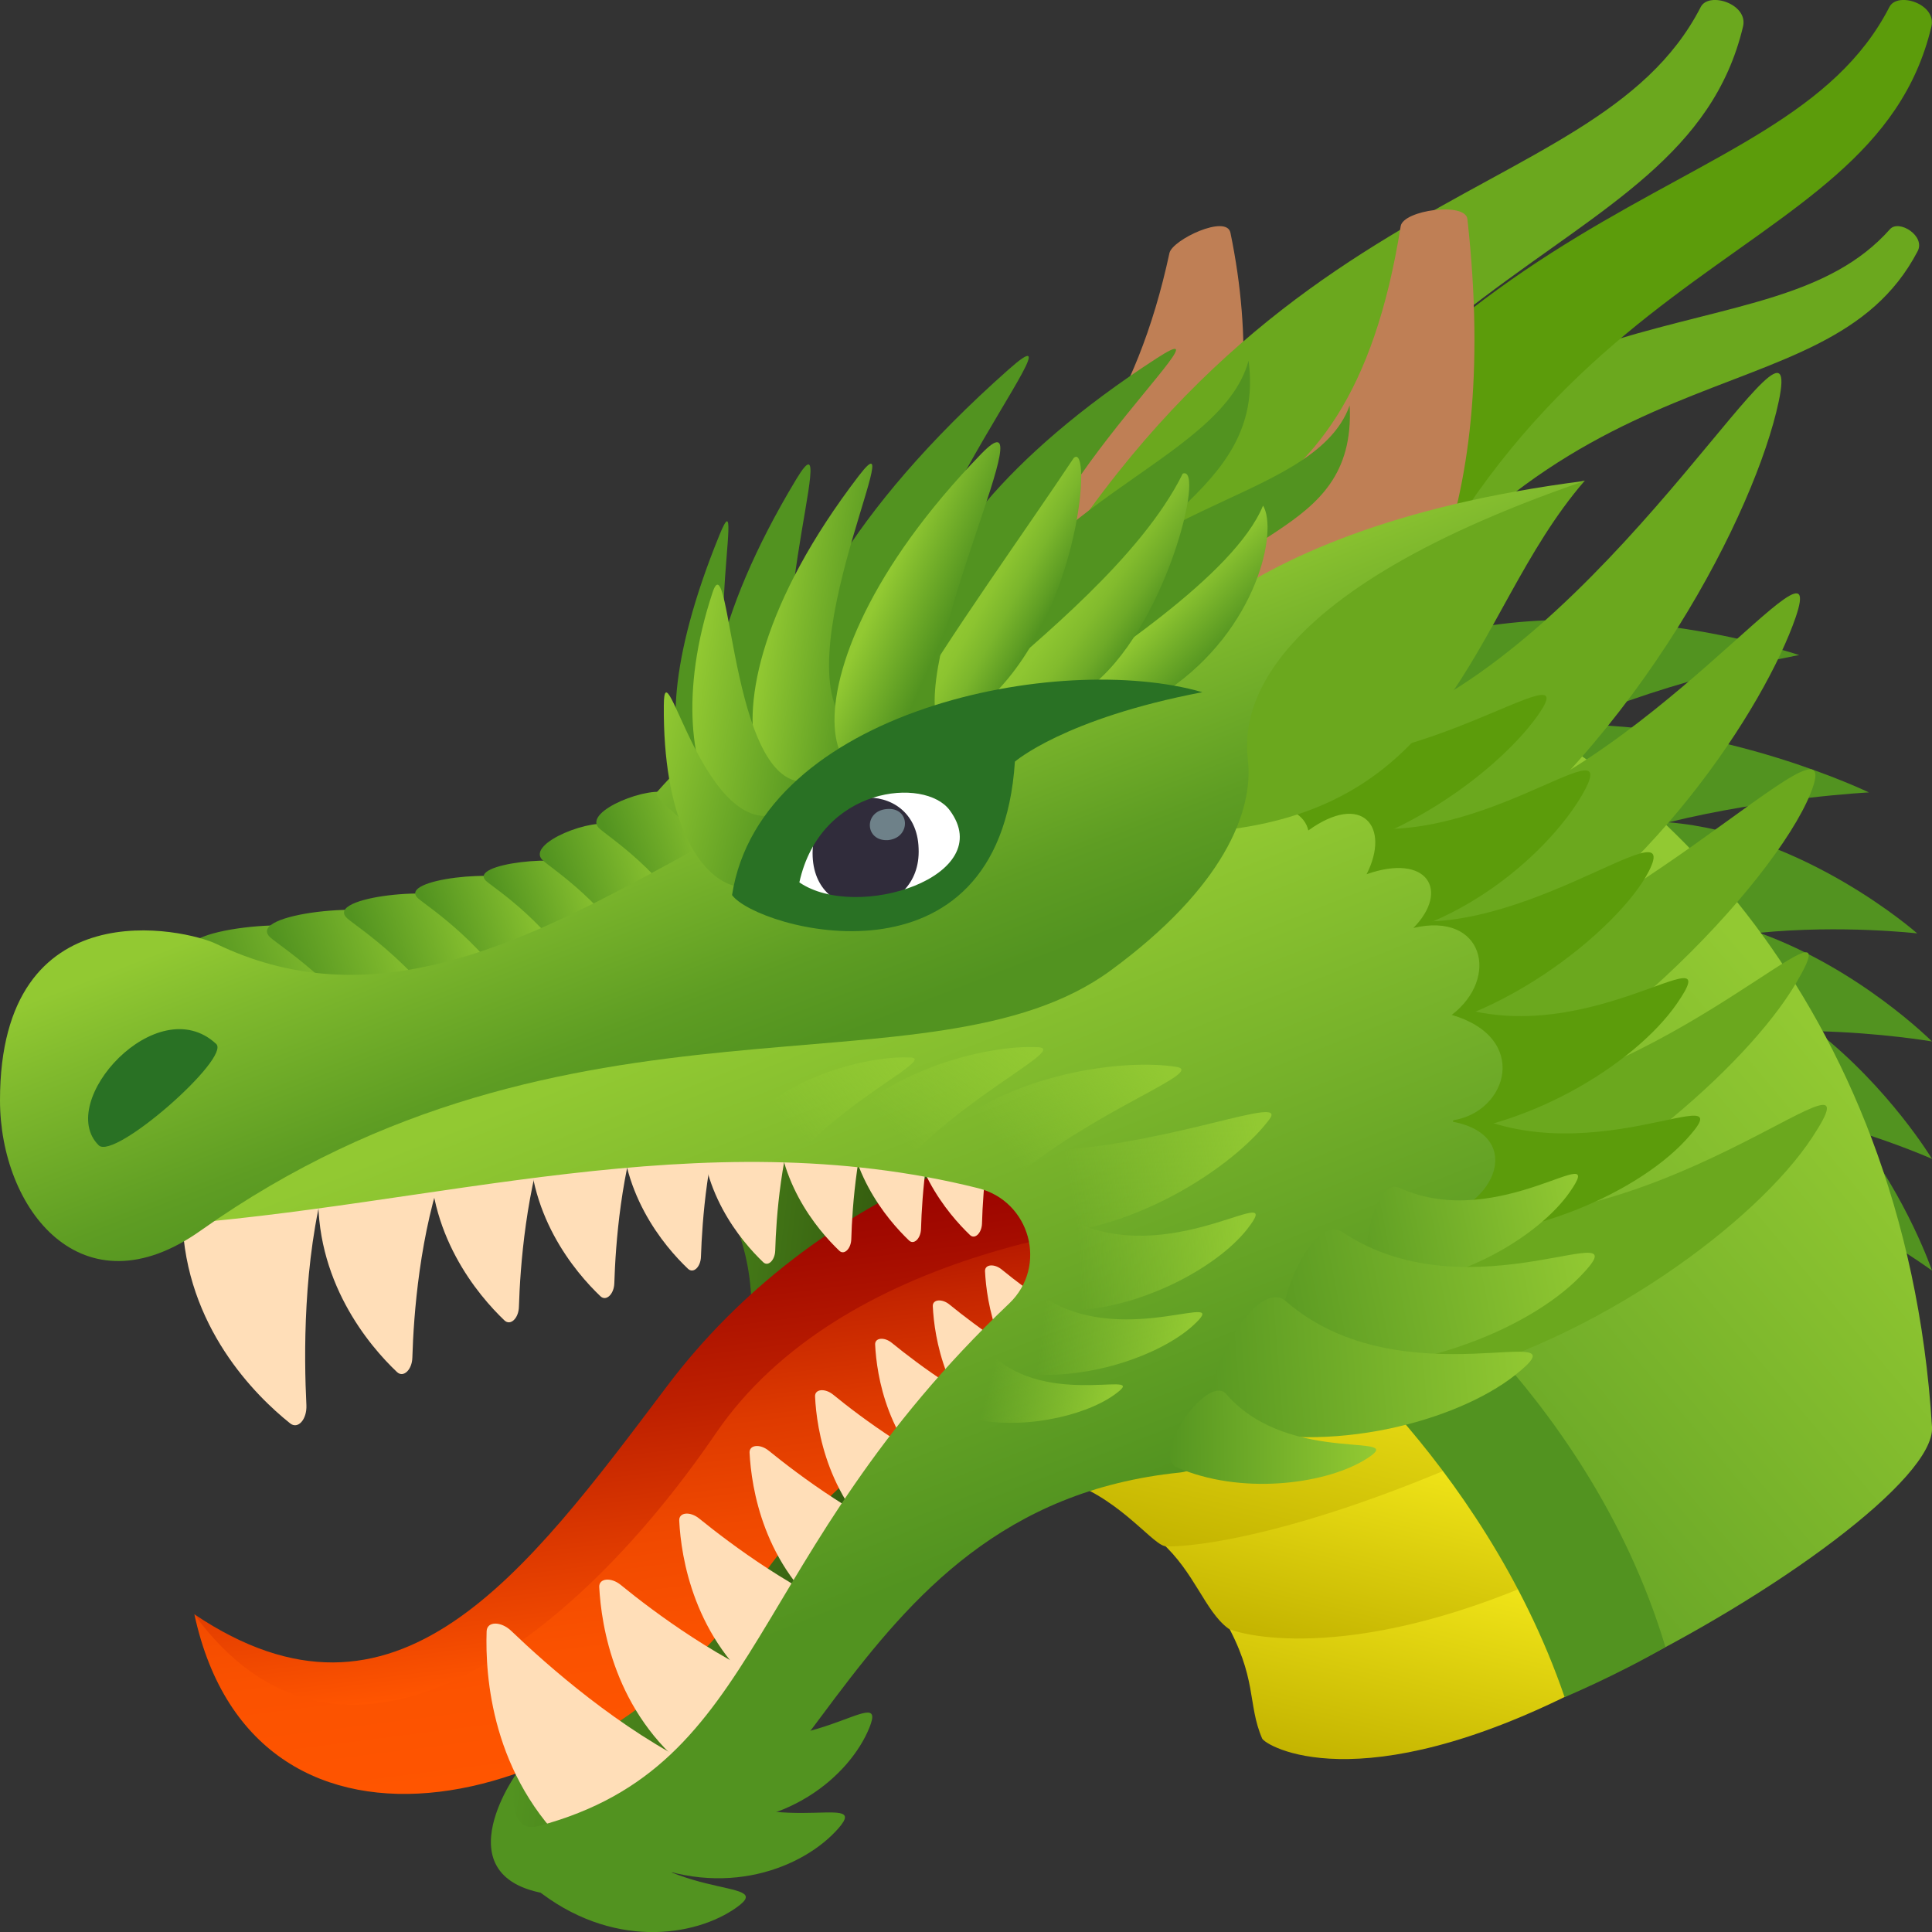
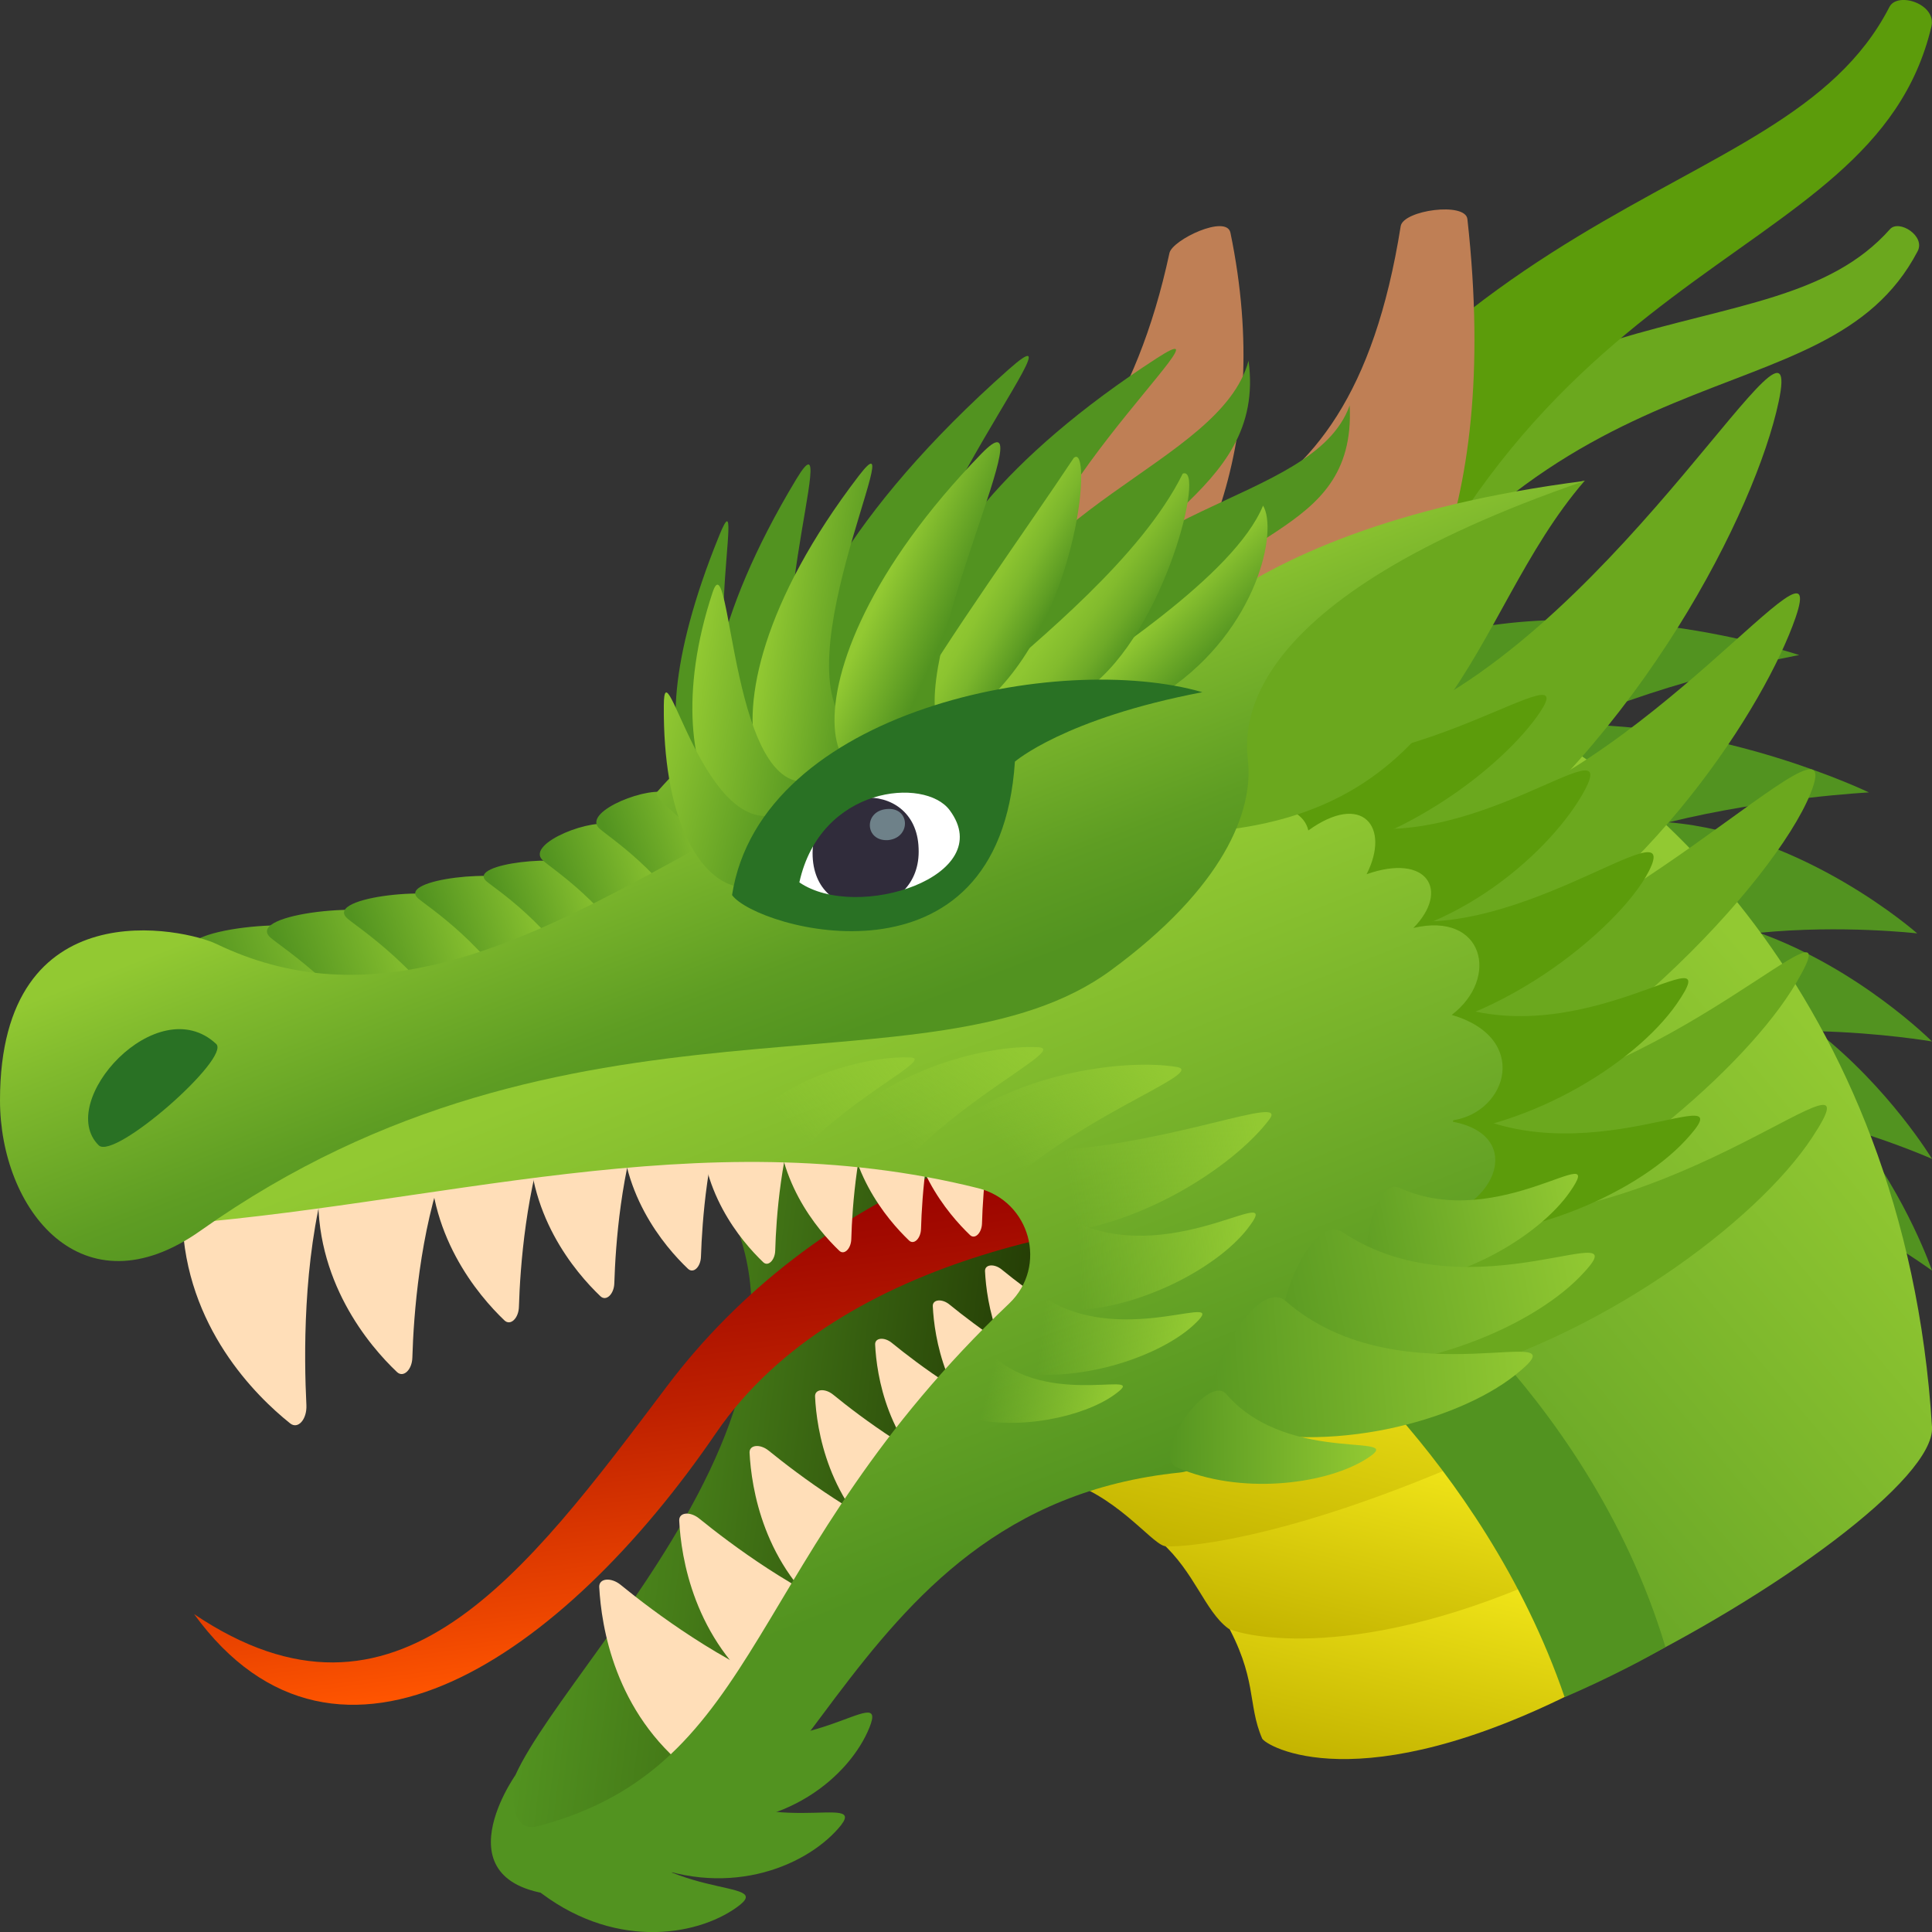
<svg xmlns="http://www.w3.org/2000/svg" version="1.1" id="Layer_1" x="0px" y="0px" width="64px" height="64px" viewBox="0 0 64 64" style="enable-background:new 0 0 64 64;" xml:space="preserve">
  <rect x="0" y="0" width="64" height="64" fill="#333333" stroke="none" />
  <path fill="#6BA81E" d="M62.61,7.59c-4.01,4.52-12.74,0.9-22.76,13.14c-0.39,0.47,2.87,3.72,4.17,2.77c7.5-12.65,16.44-9.34,19.5-15.17  C63.8,7.82,62.91,7.26,62.61,7.59z" />
  <path fill="#529320" d="M60.19,34.16C62.32,34.21,64,34.5,64,34.5s-2.39-2.4-5.72-3.6c2.74-0.27,5.23,0.02,5.23,0.02  s-3.74-3.31-8.24-3.68c3.34-0.82,6.64-0.99,6.64-0.99s-4.83-2.33-9.99-2.24c3.54-1.57,7.68-2.31,7.68-2.31s-7.1-2.4-12.94-0.32  c-2.39,0.85,12.14,17.72,14.23,18.81c1.81,0.95,3.11,1.9,3.11,1.9s-0.8-2.36-2.57-4.64c1.52,0.47,2.57,0.94,2.57,0.94  S62.6,36.06,60.19,34.16z" />
  <linearGradient id="SVGID_1_" gradientUnits="userSpaceOnUse" x1="84.25" y1="72.103" x2="65.414" y2="92.487" gradientTransform="matrix(0.992 0.124 -0.124 0.992 -16.38 -50.076)">
    <stop offset="0" style="stop-color:#92C932" />
    <stop offset="1" style="stop-color:#529320" />
  </linearGradient>
  <path fill="url(#SVGID_1_)" d="M34.78,49.16c2.81-0.15,6.29,3.9,6.89,7.16c1.19,6.45,22.54-5.65,22.33-9.05c-0.88-14.35-9.87-22.04-14.7-23.91  C33.43,20.18,33.23,49.24,34.78,49.16z" />
  <linearGradient id="SVGID_2_" gradientUnits="userSpaceOnUse" x1="137.324" y1="-435.521" x2="145.227" y2="-435.521" gradientTransform="matrix(0.227 -0.974 0.974 0.227 438.514 291.315)">
    <stop offset="0" style="stop-color:#C4B400" />
    <stop offset="1" style="stop-color:#F5EA1B" />
  </linearGradient>
  <path fill="url(#SVGID_2_)" d="M41.81,57.59c0.1,0.23,3.17,2.13,10.55-1.64c-0.08-0.82-1.08-4.42-1.82-4.15c-7.27,2.65-10.21,1.44-9.98,1.85  C41.67,55.6,41.31,56.43,41.81,57.59z" />
  <linearGradient id="SVGID_3_" gradientUnits="userSpaceOnUse" x1="140.825" y1="-437.849" x2="148.572" y2="-437.849" gradientTransform="matrix(0.227 -0.974 0.974 0.227 438.514 291.315)">
    <stop offset="0" style="stop-color:#C4B400" />
    <stop offset="1" style="stop-color:#F5EA1B" />
  </linearGradient>
  <path fill="url(#SVGID_3_)" d="M40.68,53.94c0.2,0.15,3.83,1.28,10.48-1.66c-0.08-0.82-2.12-4.7-2.86-4.43c-7.27,2.65-10.19,2.92-9.84,3.23  C39.58,52.09,39.91,53.36,40.68,53.94z" />
  <linearGradient id="SVGID_4_" gradientUnits="userSpaceOnUse" x1="143.043" y1="-441.252" x2="152.346" y2="-441.252" gradientTransform="matrix(0.227 -0.974 0.974 0.227 438.514 291.315)">
    <stop offset="0" style="stop-color:#C4B400" />
    <stop offset="1" style="stop-color:#F5EA1B" />
  </linearGradient>
  <path fill="url(#SVGID_4_)" d="M38.56,51.21c0.24,0.08,3.76-0.04,10.41-2.98c-0.08-0.82-3.23-5.3-3.97-5.03c-7.27,2.65-10.35,5.67-9.9,5.79  C36.94,49.49,38.09,51.07,38.56,51.21z" />
  <path fill="#529320" d="M51.83,56.22c0,0,1.7-0.71,3.34-1.66c-2.62-8.71-9.86-13.63-9.86-13.63l-2.55,2.52  C42.76,43.45,49.09,48.24,51.83,56.22z" />
  <linearGradient id="SVGID_5_" gradientUnits="userSpaceOnUse" x1="791.109" y1="-108.733" x2="796.528" y2="-108.733" gradientTransform="matrix(-0.957 0.296 0.364 1.065 809.371 -85.423)">
    <stop offset="0" style="stop-color:#92C932" />
    <stop offset="1" style="stop-color:#529320" />
  </linearGradient>
  <path fill="url(#SVGID_5_)" d="M6.38,31.67c0.35,0.32,3.27,2.17,4.8,5.23c3.84-0.8,0.81-4.61-0.25-5.92C10.38,30.29,5.4,30.77,6.38,31.67z" />
  <linearGradient id="SVGID_6_" gradientUnits="userSpaceOnUse" x1="788.951" y1="-108.803" x2="793.891" y2="-108.803" gradientTransform="matrix(-0.957 0.296 0.364 1.065 809.371 -85.423)">
    <stop offset="0" style="stop-color:#92C932" />
    <stop offset="1" style="stop-color:#529320" />
  </linearGradient>
  <path fill="url(#SVGID_6_)" d="M8.96,31.06c0.32,0.29,2.98,1.97,4.38,4.77c3.5-0.73,0.74-4.2-0.23-5.4C12.61,29.81,8.06,30.25,8.96,31.06z" />
  <linearGradient id="SVGID_7_" gradientUnits="userSpaceOnUse" x1="786.898" y1="-108.957" x2="791.28" y2="-108.957" gradientTransform="matrix(-0.957 0.296 0.364 1.065 809.371 -85.423)">
    <stop offset="0" style="stop-color:#92C932" />
    <stop offset="1" style="stop-color:#529320" />
  </linearGradient>
  <path fill="url(#SVGID_7_)" d="M11.5,30.42c0.28,0.26,2.65,1.75,3.88,4.23c3.11-0.65,0.66-3.73-0.2-4.79C14.73,29.31,10.7,29.69,11.5,30.42z" />
  <linearGradient id="SVGID_8_" gradientUnits="userSpaceOnUse" x1="784.867" y1="-109.092" x2="788.845" y2="-109.092" gradientTransform="matrix(-0.957 0.296 0.364 1.065 809.371 -85.423)">
    <stop offset="0" style="stop-color:#92C932" />
    <stop offset="1" style="stop-color:#529320" />
  </linearGradient>
  <path fill="url(#SVGID_8_)" d="M13.85,29.76c0.25,0.23,2.4,1.59,3.52,3.84c2.82-0.59,0.59-3.38-0.18-4.35C16.78,28.75,13.12,29.11,13.85,29.76  z" />
  <linearGradient id="SVGID_9_" gradientUnits="userSpaceOnUse" x1="782.872" y1="-109.144" x2="786.522" y2="-109.144" gradientTransform="matrix(-0.957 0.296 0.364 1.065 809.371 -85.423)">
    <stop offset="0" style="stop-color:#92C932" />
    <stop offset="1" style="stop-color:#529320" />
  </linearGradient>
  <path fill="url(#SVGID_9_)" d="M16.11,29.19c0.23,0.21,2.2,1.46,3.23,3.52c2.59-0.54,0.55-3.1-0.17-3.99C18.8,28.27,15.44,28.59,16.11,29.19z  " />
  <linearGradient id="SVGID_10_" gradientUnits="userSpaceOnUse" x1="780.64" y1="-109.317" x2="784.53" y2="-109.317" gradientTransform="matrix(-0.957 0.296 0.364 1.065 809.371 -85.423)">
    <stop offset="0" style="stop-color:#92C932" />
    <stop offset="1" style="stop-color:#529320" />
  </linearGradient>
  <path fill="url(#SVGID_10_)" d="M17.96,28.48c0.23,0.25,2.23,1.46,3.34,3.68c2.79-0.58,0.83-3.85-1.03-4.81  C19.7,27.05,17.43,27.92,17.96,28.48z" />
  <linearGradient id="SVGID_11_" gradientUnits="userSpaceOnUse" x1="778.528" y1="-109.727" x2="782.418" y2="-109.727" gradientTransform="matrix(-0.957 0.296 0.364 1.065 809.371 -85.423)">
    <stop offset="0" style="stop-color:#92C932" />
    <stop offset="1" style="stop-color:#529320" />
  </linearGradient>
  <path fill="url(#SVGID_11_)" d="M19.83,27.42c0.23,0.25,2.23,1.46,3.34,3.68c2.79-0.58,0.83-3.85-1.03-4.81  C21.57,25.99,19.31,26.86,19.83,27.42z" />
  <path fill="#BF7F55" d="M36.35,23.29c3.4-3.43,5.88-8.46,4.41-15.58c-0.13-0.62-1.92,0.23-2.02,0.67c-1.09,5.07-3.31,8.05-6.37,10.31  C32.96,19.39,35.49,22.38,36.35,23.29z" />
  <linearGradient id="SVGID_12_" gradientUnits="userSpaceOnUse" x1="781.003" y1="-142.994" x2="779.395" y2="-131.948" gradientTransform="matrix(-0.936 0.358 0.433 1.038 813.208 -112.631)">
    <stop offset="0" style="stop-color:#92C932" />
    <stop offset="0.231" style="stop-color:#8DC531" />
    <stop offset="0.503" style="stop-color:#7FB92D" />
    <stop offset="0.796" style="stop-color:#67A526" />
    <stop offset="1" style="stop-color:#529320" />
  </linearGradient>
  <path fill="url(#SVGID_12_)" d="M24.93,23.32c-1.11,0.85-2.17,1.79-3.16,2.91c-0.23,0.26,1.66,1.35,3.04,3.34c0.07,0.1,1.81-0.28,4.12-1.29  C27.63,26.59,26.34,24.91,24.93,23.32z" />
  <path fill="#529320" d="M21.08,61.6c2.92,1.35,5.56,0.26,6.69-1.03c1.17-1.33-2.58,0.59-5.27-1.89C21.74,57.97,20.09,61.14,21.08,61.6z  " />
  <path fill="#529320" d="M22.82,60.36c3.2,0.34,5.34-1.55,5.98-3.13c0.66-1.63-2.24,1.39-5.6-0.09C22.25,56.72,21.73,60.25,22.82,60.36z  " />
  <path fill="#529320" d="M17.72,62.55c2.52,2.04,5.31,1.62,6.69,0.63c1.42-1.02-2.62-0.05-4.68-3.15  C19.16,59.15,16.87,61.85,17.72,62.55z" />
  <linearGradient id="SVGID_13_" gradientUnits="userSpaceOnUse" x1="46.502" y1="93.361" x2="64.177" y2="93.361" gradientTransform="matrix(0.992 0.124 -0.124 0.992 -16.38 -50.076)">
    <stop offset="5.347590e-03" style="stop-color:#529320" />
    <stop offset="0.285" style="stop-color:#457B18" />
    <stop offset="0.874" style="stop-color:#243C05" />
    <stop offset="1" style="stop-color:#1D2E00" />
  </linearGradient>
  <path fill="url(#SVGID_13_)" d="M20.87,36.33c1.76-0.99,10.7,0.23,16.13,4.24c-11.95,9.49-9.55,19.74-18.66,20.73c-1.19,0.13-2-0.88-1.27-2.49  C19.03,54.48,31.01,43.72,20.87,36.33z" />
  <linearGradient id="SVGID_14_" gradientUnits="userSpaceOnUse" x1="-56.027" y1="69.387" x2="-53.876" y2="43.858" gradientTransform="matrix(0.918 -0.178 0.143 0.711 67.807 -1.474)">
    <stop offset="0" style="stop-color:#FF5500" />
    <stop offset="0.212" style="stop-color:#FB5200" />
    <stop offset="0.403" style="stop-color:#F04900" />
    <stop offset="0.588" style="stop-color:#DE3A00" />
    <stop offset="0.767" style="stop-color:#C42500" />
    <stop offset="0.941" style="stop-color:#A30A00" />
    <stop offset="1" style="stop-color:#960000" />
  </linearGradient>
-   <path fill="url(#SVGID_14_)" d="M39.24,44.65l4.66-7.66c-8.45,0.38-16.17,3.73-20.9,10c-4.74,6.29-11.07,11.85-16.56,6.49  c2.02,9.36,13.45,6.58,18.5-0.82C29.04,46.64,34.68,44.62,39.24,44.65z" />
  <linearGradient id="SVGID_15_" gradientUnits="userSpaceOnUse" x1="-55.662" y1="65.061" x2="-53.803" y2="42.988" gradientTransform="matrix(0.918 -0.178 0.143 0.711 67.807 -1.474)">
    <stop offset="0" style="stop-color:#FF5500" />
    <stop offset="0.137" style="stop-color:#ED4600" />
    <stop offset="0.528" style="stop-color:#BE2000" />
    <stop offset="0.829" style="stop-color:#A10900" />
    <stop offset="1" style="stop-color:#960000" />
  </linearGradient>
  <path fill="url(#SVGID_15_)" d="M41.68,40.22l2.21-3.24c-8.82-1.05-17.05,2.65-21.78,8.92c-4.74,6.29-8.99,12.07-15.68,7.57  c4.76,6.55,12.24,1.4,17.29-6C27.83,41.46,37.13,40.19,41.68,40.22z" />
  <path fill="#FFDEB8" d="M23.23,36.97c-0.13,2.45,1.33,4.15,2.05,4.84c0.16,0.16,0.39-0.06,0.4-0.38c0.03-1.1,0.19-3.26,0.86-5.11  C26.99,35.1,23.3,35.61,23.23,36.97z" />
  <path fill="#FFDEB8" d="M25.75,36.59c-0.13,2.45,1.33,4.15,2.05,4.84c0.16,0.16,0.39-0.06,0.4-0.38c0.03-1.1,0.19-3.26,0.86-5.11  C29.51,34.72,25.82,35.24,25.75,36.59z" />
  <path fill="#FFDEB8" d="M28.06,36.25c-0.13,2.45,1.33,4.15,2.05,4.84c0.16,0.16,0.39-0.06,0.4-0.38c0.03-1.1,0.19-3.26,0.86-5.11  C31.82,34.38,28.13,34.9,28.06,36.25z" />
  <path fill="#FFDEB8" d="M30.08,36.07c-0.13,2.45,1.33,4.15,2.05,4.84c0.16,0.16,0.39-0.06,0.4-0.38c0.03-1.1,0.19-3.26,0.86-5.11  C33.84,34.2,30.15,34.71,30.08,36.07z" />
  <path fill="#FFDEB8" d="M20.59,36.84c-0.14,2.62,1.42,4.45,2.2,5.19c0.18,0.17,0.42-0.06,0.43-0.4c0.04-1.18,0.2-3.5,0.93-5.48  C24.62,34.83,20.66,35.39,20.59,36.84z" />
  <path fill="#FFDEB8" d="M17.54,37.39c-0.15,2.8,1.52,4.76,2.35,5.55c0.19,0.18,0.45-0.07,0.46-0.43c0.04-1.26,0.21-3.74,0.99-5.86  C21.85,35.25,17.62,35.84,17.54,37.39z" />
  <path fill="#FFDEB8" d="M14.25,37.92c-0.15,2.94,1.59,4.99,2.46,5.82c0.2,0.19,0.47-0.07,0.48-0.45c0.04-1.32,0.23-3.92,1.04-6.14  C18.77,35.68,14.34,36.29,14.25,37.92z" />
  <path fill="#FFDEB8" d="M10.55,39.31c-0.16,3.1,1.68,5.27,2.6,6.14c0.21,0.2,0.5-0.07,0.51-0.48c0.04-1.39,0.24-4.14,1.1-6.48  C15.32,36.94,10.64,37.6,10.55,39.31z" />
  <path fill="#FFDEB8" d="M6.04,40.39c0.11,3.56,2.43,5.85,3.57,6.76c0.26,0.21,0.56-0.13,0.54-0.6c-0.08-1.6-0.12-4.75,0.64-7.52  C11.3,37.21,5.99,38.42,6.04,40.39z" />
  <path fill="#FFDEB8" d="M31.36,49.35c-1.98-1.54-2.32-3.79-2.37-4.81c-0.01-0.23,0.31-0.26,0.56-0.05c0.87,0.71,2.65,2.04,4.53,2.76  C35.32,47.73,32.45,50.21,31.36,49.35z" />
  <path fill="#FFDEB8" d="M33.27,48.08c-1.98-1.54-2.32-3.79-2.37-4.81c-0.01-0.23,0.31-0.26,0.56-0.05c0.87,0.71,2.65,2.04,4.53,2.76  C37.23,46.45,34.36,48.93,33.27,48.08z" />
  <path fill="#FFDEB8" d="M35,46.92c-1.98-1.54-2.32-3.79-2.37-4.81c-0.01-0.23,0.31-0.26,0.56-0.05c0.87,0.71,2.65,2.04,4.53,2.76  C38.97,45.3,36.1,47.77,35,46.92z" />
  <path fill="#FFDEB8" d="M29.54,51.42c-2.12-1.65-2.49-4.07-2.54-5.16c-0.01-0.25,0.33-0.28,0.6-0.06c0.93,0.76,2.84,2.19,4.86,2.96  C33.79,49.68,30.72,52.33,29.54,51.42z" />
  <path fill="#FFDEB8" d="M27.55,53.63c-2.27-1.76-2.66-4.35-2.72-5.51c-0.01-0.26,0.35-0.3,0.64-0.06c1,0.81,3.03,2.34,5.19,3.17  C32.09,51.77,28.8,54.6,27.55,53.63z" />
  <path fill="#FFDEB8" d="M25.35,56.15c-2.37-1.85-2.79-4.56-2.85-5.78c-0.01-0.28,0.37-0.31,0.67-0.06c1.05,0.85,3.18,2.45,5.44,3.32  C30.11,54.2,26.66,57.17,25.35,56.15z" />
  <path fill="#FFDEB8" d="M22.86,58.67c-2.51-1.95-2.94-4.81-3.01-6.1c-0.01-0.29,0.39-0.33,0.71-0.07c1.1,0.9,3.36,2.59,5.75,3.5  C27.89,56.61,24.25,59.75,22.86,58.67z" />
-   <path fill="#FFDEB8" d="M18.96,61.3c-2.68-2.47-2.89-5.78-2.84-7.26c0.01-0.34,0.48-0.34,0.82-0.01c1.18,1.13,3.59,3.27,6.24,4.54  C24.94,59.41,20.45,62.66,18.96,61.3z" />
  <path fill="#5C9C0B" d="M62.59,0.23c-3.6,7.02-15.81,5.28-24.51,24.02c-0.34,0.73,4.84,3.77,6.17,2.15C49.61,7.96,62,9.24,63.98,0.88  C64.16,0.13,62.86-0.29,62.59,0.23z" />
-   <path fill="#6BA81E" d="M56.34,0.23c-3.6,7.02-15.81,5.28-24.51,24.02c-0.34,0.73,4.83,3.77,6.17,2.15  C43.37,7.96,55.75,9.24,57.74,0.88C57.92,0.13,56.61-0.29,56.34,0.23z" />
  <path fill="#6BA81E" d="M46.47,37.81c6.24-1.99,12.32-8.61,13.5-11.51c1.47-3.62-7.01,5.95-13.97,6.33  C44.03,32.74,44.35,38.48,46.47,37.81z" />
  <path fill="#6BA81E" d="M48.93,32.4c5.68-2.91,9.56-9.07,10.55-11.94c1.19-3.46-5,5.27-11.52,6.83C46.12,27.73,47,33.39,48.93,32.4z" />
  <path fill="#6BA81E" d="M47.81,41.58c5.19-1.99,10.07-6.26,11.69-9.02c2.15-3.65-4.34,3.7-11.56,4.09  C45.9,36.75,45.57,42.44,47.81,41.58z" />
  <path fill="#6BA81E" d="M47.51,45.72c5.42-1.33,10.68-5.24,12.52-8.04c2.44-3.7-4.67,3.37-12.04,2.58  C45.91,40.03,45.17,46.3,47.51,45.72z" />
  <path fill="#6BA81E" d="M48.09,29.09c6.28-4.66,10.07-12.2,10.83-15.78c0.92-4.33-5.15,7.28-12.62,10.54  C44.18,24.78,45.95,30.68,48.09,29.09z" />
  <path fill="#5C9C0B" d="M45.37,34.3c3.99,0,8.28-3.54,9.25-5.44c1.21-2.37-4.8,2.81-9.09,1.43C44.32,29.9,44.02,34.31,45.37,34.3z" />
  <path fill="#5C9C0B" d="M44.31,31.27c3.98-0.18,7.19-3.22,8.19-5.1c1.21-2.28-3.86,2.28-8.2,1.09C43.07,26.92,42.95,31.33,44.31,31.27  z" />
  <path fill="#5C9C0B" d="M46.84,37.63c3.6-0.07,7.3-2.36,8.7-4.37c1.85-2.67-3.27,1.95-7.98-0.18C46.23,32.48,45.29,37.66,46.84,37.63z  " />
  <path fill="#5C9C0B" d="M46.61,40.92c3.58,0.42,7.55-1.34,9.22-3.14c2.21-2.39-3.51,1.48-7.88-1.27  C46.71,35.73,45.06,40.74,46.61,40.92z" />
  <path fill="#5C9C0B" d="M42.09,28.64c4.19-0.4,7.75-3.3,8.92-5.04c1.41-2.11-4.2,2.27-8.68,1.47C41.07,24.84,40.66,28.77,42.09,28.64z  " />
  <path fill="#BF7F55" d="M43.99,24.17c2.48-2.18,5.76-6.63,4.62-16.91c-0.06-0.58-2.12-0.3-2.21,0.23c-1.78,11.2-8.12,9.61-13.85,13.11  C32.67,20.63,43.6,23.88,43.99,24.17z" />
  <linearGradient id="SVGID_16_" gradientUnits="userSpaceOnUse" x1="25.88" y1="33.029" x2="33.129" y2="51.285">
    <stop offset="0" style="stop-color:#92C932" />
    <stop offset="1" style="stop-color:#529320" />
  </linearGradient>
  <path fill="url(#SVGID_16_)" d="M48.13,37.16c0-0.02,0.01-0.03,0.01-0.05c1.8-0.28,2.55-2.73-0.05-3.49c1.6-1.22,1.06-3.43-1.27-2.88  c1.22-1.24,0.46-2.49-1.55-1.78c0.8-1.57-0.14-2.74-1.93-1.45c-0.92-4.12-28.76,6.1-38.09,13.09c9.1-0.62,17.97-3.54,27.15-1.24  c1.73,0.43,2.32,2.59,1.03,3.82c-8.83,8.39-8.04,15.29-15.59,17.31c-1.15,0.31-0.77-1.68-0.77-1.68s-2.85,4.03,2.15,4  c7.77-0.06,8.17-12.83,19.86-14.03c1.53-0.16,5.85-3.8,7.99-8.34C49.5,40.23,50.62,37.63,48.13,37.16z" />
  <path fill="#6BA81E" d="M38.79,27.6c0.24-1.82-1.57-7.89,13.71-11.68C48.55,20.48,48.36,27.51,38.79,27.6z" />
  <linearGradient id="SVGID_17_" gradientUnits="userSpaceOnUse" x1="36.634" y1="46.946" x2="32.73" y2="45.94">
    <stop offset="0" style="stop-color:#92C932" />
    <stop offset="1" style="stop-color:#92C932;stop-opacity:0" />
  </linearGradient>
  <path fill="url(#SVGID_17_)" d="M31.99,46.95c1.76,0.47,3.91-0.03,4.9-0.73c1.31-0.92-1.89,0.41-3.85-1.18  C32.49,44.59,31.23,46.75,31.99,46.95z" />
  <linearGradient id="SVGID_18_" gradientUnits="userSpaceOnUse" x1="17.826" y1="-2.893" x2="13.101" y2="-4.11" gradientTransform="matrix(0.992 -0.129 0.129 0.992 22.016 49.958)">
    <stop offset="0" style="stop-color:#92C932" />
    <stop offset="1" style="stop-color:#92C932;stop-opacity:0" />
  </linearGradient>
  <path fill="url(#SVGID_18_)" d="M33.76,45.48c2.19,0.31,4.68-0.59,5.75-1.56c1.42-1.29-2.2,0.75-4.82-0.88  C33.95,42.58,32.82,45.34,33.76,45.48z" />
  <linearGradient id="SVGID_19_" gradientUnits="userSpaceOnUse" x1="2.503" y1="-70.586" x2="-2.821" y2="-71.957" gradientTransform="matrix(0.956 -0.293 0.293 0.956 59.525 109.895)">
    <stop offset="0" style="stop-color:#92C932" />
    <stop offset="1" style="stop-color:#92C932;stop-opacity:0" />
  </linearGradient>
  <path fill="url(#SVGID_19_)" d="M35.23,43.43c2.51-0.02,5.1-1.45,6.09-2.72c1.31-1.68-2.29,1.22-5.56-0.16  C34.83,40.16,34.14,43.44,35.23,43.43z" />
  <linearGradient id="SVGID_20_" gradientUnits="userSpaceOnUse" x1="54.764" y1="-119.557" x2="49.398" y2="-120.939" gradientTransform="matrix(1.071 -0.469 0.439 0.902 35.635 171.627)">
    <stop offset="0" style="stop-color:#92C932" />
    <stop offset="1" style="stop-color:#92C932;stop-opacity:0" />
  </linearGradient>
  <path fill="url(#SVGID_20_)" d="M35.35,40.81c2.89-0.44,5.65-2.33,6.7-3.73c0.64-0.85-3.18,0.81-7.26,1.04  C33.65,38.18,34.11,40.99,35.35,40.81z" />
  <linearGradient id="SVGID_21_" gradientUnits="userSpaceOnUse" x1="55.312" y1="-185.655" x2="50.527" y2="-186.887" gradientTransform="matrix(1.08 -0.45 -0.348 -0.941 -86.4 -115.19)">
    <stop offset="0" style="stop-color:#92C932" />
    <stop offset="1" style="stop-color:#92C932;stop-opacity:0" />
  </linearGradient>
  <path fill="url(#SVGID_21_)" d="M32.01,36.96c2.14-1.44,5.26-1.88,6.95-1.62c1.02,0.16-2.6,1.38-5.33,3.65  C32.86,39.62,31.09,37.58,32.01,36.96z" />
  <linearGradient id="SVGID_22_" gradientUnits="userSpaceOnUse" x1="48.854" y1="-138.562" x2="44.65" y2="-139.645" gradientTransform="matrix(1.024 -0.566 -0.45 -0.897 -78.89 -62.489)">
    <stop offset="0" style="stop-color:#92C932" />
    <stop offset="1" style="stop-color:#92C932;stop-opacity:0" />
  </linearGradient>
  <path fill="url(#SVGID_22_)" d="M28.43,36.73c1.74-1.46,4.44-2.12,5.96-2.04c0.92,0.05-2.14,1.44-4.31,3.69  C29.47,39.01,27.68,37.36,28.43,36.73z" />
  <linearGradient id="SVGID_23_" gradientUnits="userSpaceOnUse" x1="45.572" y1="-136.989" x2="42.117" y2="-137.879" gradientTransform="matrix(1.024 -0.566 -0.45 -0.897 -78.89 -62.489)">
    <stop offset="0" style="stop-color:#92C932" />
    <stop offset="1" style="stop-color:#92C932;stop-opacity:0" />
  </linearGradient>
  <path fill="url(#SVGID_23_)" d="M25.26,36.71c1.43-1.2,3.65-1.74,4.9-1.68c0.76,0.04-1.76,1.19-3.54,3.03C26.11,38.58,24.64,37.23,25.26,36.71  z" />
  <linearGradient id="SVGID_24_" gradientUnits="userSpaceOnUse" x1="77.816" y1="108.119" x2="84.041" y2="116.969" gradientTransform="matrix(0.971 0.241 -0.241 0.971 -24.446 -99.894)">
    <stop offset="0" style="stop-color:#92C932" />
    <stop offset="0.246" style="stop-color:#7FB92D" />
    <stop offset="0.733" style="stop-color:#5E9D23" />
    <stop offset="1" style="stop-color:#529320" />
  </linearGradient>
  <path fill="url(#SVGID_24_)" d="M52.5,15.93c-12.82,1.64-14.79,7-15.51,7.03c-11.34,0.42-20.21,12.93-29.82,8.31C6.16,30.78,0,29.37,0,36.45  c0,3.6,2.71,7.1,6.64,4.32c12.26-8.69,24.17-4.24,30.15-8.62c3.75-2.75,4.73-5.27,4.55-6.95C41.23,24.12,40.89,19.92,52.5,15.93z" />
  <path fill="#297124" d="M7.16,34.58c0.5,0.46-3.37,3.87-3.89,3.36C1.82,36.51,5.2,32.76,7.16,34.58z" />
  <path fill="#529320" d="M27.14,23.85c-2.55-1.07,0.89-10.71-0.76-7.98C20.77,25.17,24.88,29.01,27.14,23.85z" />
  <path fill="#529320" d="M25.23,23.59c-2.47,0.04-0.39-8.35-1.4-5.86C20.39,26.15,23.99,28.06,25.23,23.59z" />
  <path fill="#529320" d="M30.49,22.87c-2.93-2.62,6.04-13.39,2.92-10.63C22.7,21.73,25.5,28.52,30.49,22.87z" />
  <path fill="#529320" d="M34.42,20.6c-2.16-2.62,6.95-10.7,3.91-8.74C28.01,18.54,29.44,24.76,34.42,20.6z" />
  <path fill="#529320" d="M38.62,21.39c1.46-4.06,6.32-3.4,6.09-7.96c-1.21,3.37-8.49,3.14-10.15,8.56L38.62,21.39z" />
  <path fill="#529320" d="M35.59,21.51c1.11-4.17,6.38-5.05,5.77-9.56c-0.93,3.46-8.03,4.8-9.23,10.34L35.59,21.51z" />
  <linearGradient id="SVGID_25_" gradientUnits="userSpaceOnUse" x1="39.904" y1="25.521" x2="41.633" y2="27.164" gradientTransform="matrix(1 0.013 -0.013 1 -2.042 -4.934)">
    <stop offset="0" style="stop-color:#92C932" />
    <stop offset="1" style="stop-color:#529320" />
  </linearGradient>
  <path fill="url(#SVGID_25_)" d="M38.69,22.86c2.97-2.03,3.65-5.29,3.15-6.11C39.93,21.39,24.05,28.15,38.69,22.86z" />
  <linearGradient id="SVGID_26_" gradientUnits="userSpaceOnUse" x1="73.029" y1="79.588" x2="76.088" y2="81.001" gradientTransform="matrix(0.985 0.175 -0.175 0.985 -23.213 -71.725)">
    <stop offset="0" style="stop-color:#92C932" />
    <stop offset="0.249" style="stop-color:#8EC631" />
    <stop offset="0.5" style="stop-color:#82BB2D" />
    <stop offset="0.751" style="stop-color:#6EAA28" />
    <stop offset="1" style="stop-color:#529320" />
  </linearGradient>
  <path fill="url(#SVGID_26_)" d="M36.04,22.81c2.56-1.88,3.91-7.43,3.14-7.12C36.44,21.24,25.39,26.7,36.04,22.81z" />
  <linearGradient id="SVGID_27_" gradientUnits="userSpaceOnUse" x1="77.442" y1="89.277" x2="79.919" y2="90.039" gradientTransform="matrix(0.979 0.203 -0.203 0.979 -25.731 -83.156)">
    <stop offset="0" style="stop-color:#92C932" />
    <stop offset="0.224" style="stop-color:#8CC430" />
    <stop offset="0.523" style="stop-color:#7BB62C" />
    <stop offset="0.864" style="stop-color:#5F9E24" />
    <stop offset="1" style="stop-color:#529320" />
  </linearGradient>
  <path fill="url(#SVGID_27_)" d="M32.9,23.02c2.89-2.87,3.28-8.4,2.67-7.85C32.47,19.84,24.76,30.19,32.9,23.02z" />
  <linearGradient id="SVGID_28_" gradientUnits="userSpaceOnUse" x1="55.312" y1="69.65" x2="58.99" y2="69.65" gradientTransform="matrix(0.99 0.141 -0.141 0.99 -19.586 -56.286)">
    <stop offset="0" style="stop-color:#92C932" />
    <stop offset="1" style="stop-color:#529320" />
  </linearGradient>
  <path fill="url(#SVGID_28_)" d="M28.51,24.34c-3.09-1.42,1.83-11.04-0.06-8.58C22.04,24.13,25.83,29.12,28.51,24.34z" />
  <linearGradient id="SVGID_29_" gradientUnits="userSpaceOnUse" x1="56.605" y1="77.735" x2="61.172" y2="77.735" gradientTransform="matrix(0.988 0.157 -0.157 0.988 -20.894 -62.411)">
    <stop offset="0" style="stop-color:#92C932" />
    <stop offset="1" style="stop-color:#529320" />
  </linearGradient>
  <path fill="url(#SVGID_29_)" d="M27.06,25.8c-2.87,1.1-2.83-8.11-3.46-6.16C21.42,26.25,25.14,30.01,27.06,25.8z" />
  <linearGradient id="SVGID_30_" gradientUnits="userSpaceOnUse" x1="78.21" y1="109.076" x2="83.238" y2="109.076" gradientTransform="matrix(0.969 0.246 -0.246 0.969 -27.639 -99.292)">
    <stop offset="0" style="stop-color:#92C932" />
    <stop offset="1" style="stop-color:#529320" />
  </linearGradient>
  <path fill="url(#SVGID_30_)" d="M25.91,26.92c-2.57,1.06-3.91-5.72-3.92-3.55C21.93,30.74,26.49,30.59,25.91,26.92z" />
  <linearGradient id="SVGID_31_" gradientUnits="userSpaceOnUse" x1="68.295" y1="80.826" x2="70.728" y2="81.42" gradientTransform="matrix(0.984 0.178 -0.178 0.984 -23.559 -72.289)">
    <stop offset="0" style="stop-color:#92C932" />
    <stop offset="1" style="stop-color:#529320" />
  </linearGradient>
  <path fill="url(#SVGID_31_)" d="M31.08,24.04c-0.9-2.43,3.69-11.35,1.42-9C25.14,22.63,27.4,28.53,31.08,24.04z" />
  <path fill="#FFFFFF" d="M32.04,26.45c1.24,2.78-2.7,5.15-5.8,2.87C27.34,25.01,31.38,24.97,32.04,26.45z" />
  <path fill="#302C3B" d="M30.43,28.1c0.11,2.4-3.41,2.69-3.51,0.27C26.82,25.97,30.35,25.68,30.43,28.1z" />
  <path fill="#6E8189" d="M29.38,26.8c0.77-0.07,0.81,0.95,0.04,1.03C28.64,27.88,28.6,26.86,29.38,26.8z" />
  <path fill="#297124" d="M24.25,29.65c0.81,1.12,8.86,3.41,9.37-4.42c0,0,1.64-1.43,6.21-2.3C35.1,21.56,25.21,23.51,24.25,29.65z   M26.48,29.23c0.7-3.19,4.16-3.5,4.98-2.39C33.08,29.02,28.39,30.54,26.48,29.23z" />
  <linearGradient id="SVGID_32_" gradientUnits="userSpaceOnUse" x1="52.422" y1="39.714" x2="43.109" y2="41.568">
    <stop offset="0" style="stop-color:#92C932" />
    <stop offset="1" style="stop-color:#529320" />
  </linearGradient>
  <path fill="url(#SVGID_32_)" d="M46.36,39.35c-0.94-0.43-1.61,3.23-0.51,3.21c2.54-0.04,5.16-1.65,6.15-3.07  C53.31,37.61,49.68,40.86,46.36,39.35z" />
  <linearGradient id="SVGID_33_" gradientUnits="userSpaceOnUse" x1="52.789" y1="41.418" x2="40.635" y2="43.839">
    <stop offset="0" style="stop-color:#92C932" />
    <stop offset="1" style="stop-color:#529320" />
  </linearGradient>
  <path fill="url(#SVGID_33_)" d="M43.01,45.19c3.56,0.52,7.59-1.13,9.31-2.88c2.27-2.32-3.55,1.38-7.84-1.49C43.26,40,41.47,44.96,43.01,45.19z  " />
  <linearGradient id="SVGID_34_" gradientUnits="userSpaceOnUse" x1="50.891" y1="44.681" x2="38.612" y2="45.626">
    <stop offset="0" style="stop-color:#92C932" />
    <stop offset="1" style="stop-color:#529320" />
  </linearGradient>
  <path fill="url(#SVGID_34_)" d="M40.58,47.25c3.47,0.97,7.67-0.17,9.6-1.69c2.55-2.02-3.7,0.93-7.59-2.46C41.49,42.14,39.08,46.83,40.58,47.25  z" />
  <linearGradient id="SVGID_35_" gradientUnits="userSpaceOnUse" x1="45.443" y1="47.538" x2="38.222" y2="47.653">
    <stop offset="0" style="stop-color:#92C932" />
    <stop offset="0.976" style="stop-color:#529320" />
  </linearGradient>
  <path fill="url(#SVGID_35_)" d="M40.62,46.18c-0.6-0.7-2.53,2.03-1.63,2.43c2.09,0.91,4.82,0.57,6.17-0.22  C46.93,47.34,42.75,48.64,40.62,46.18z" />
</svg>